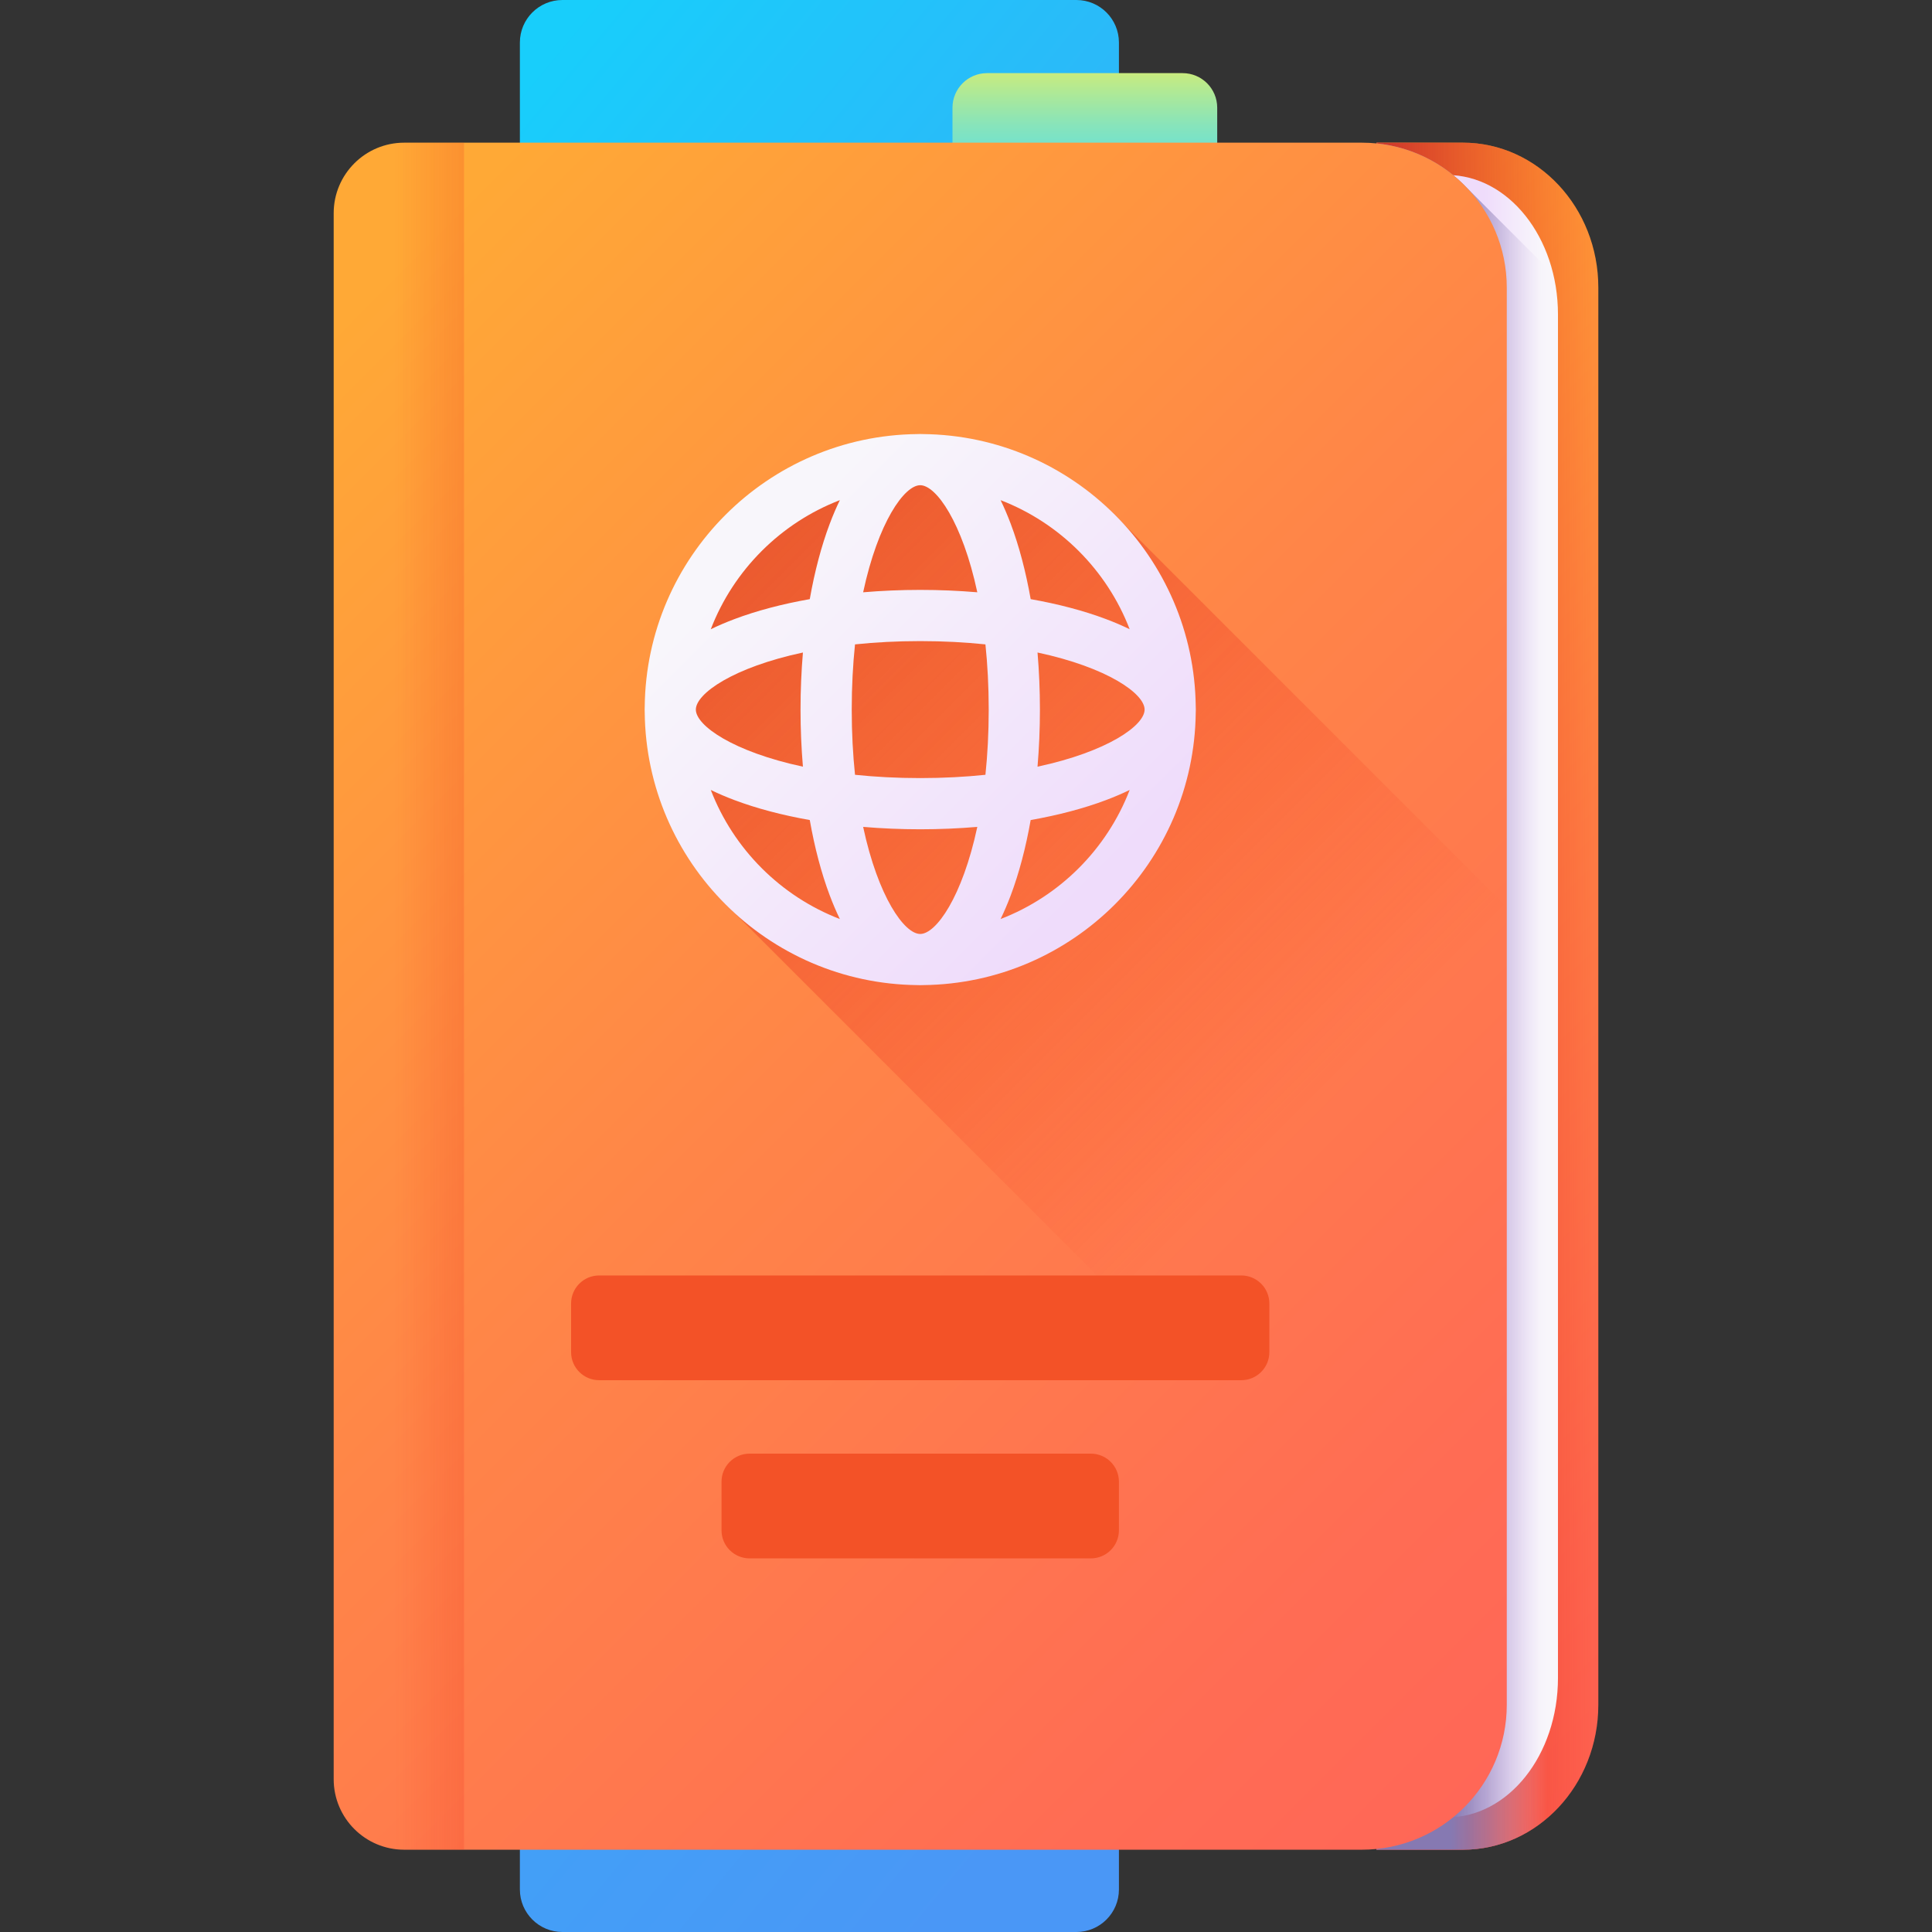
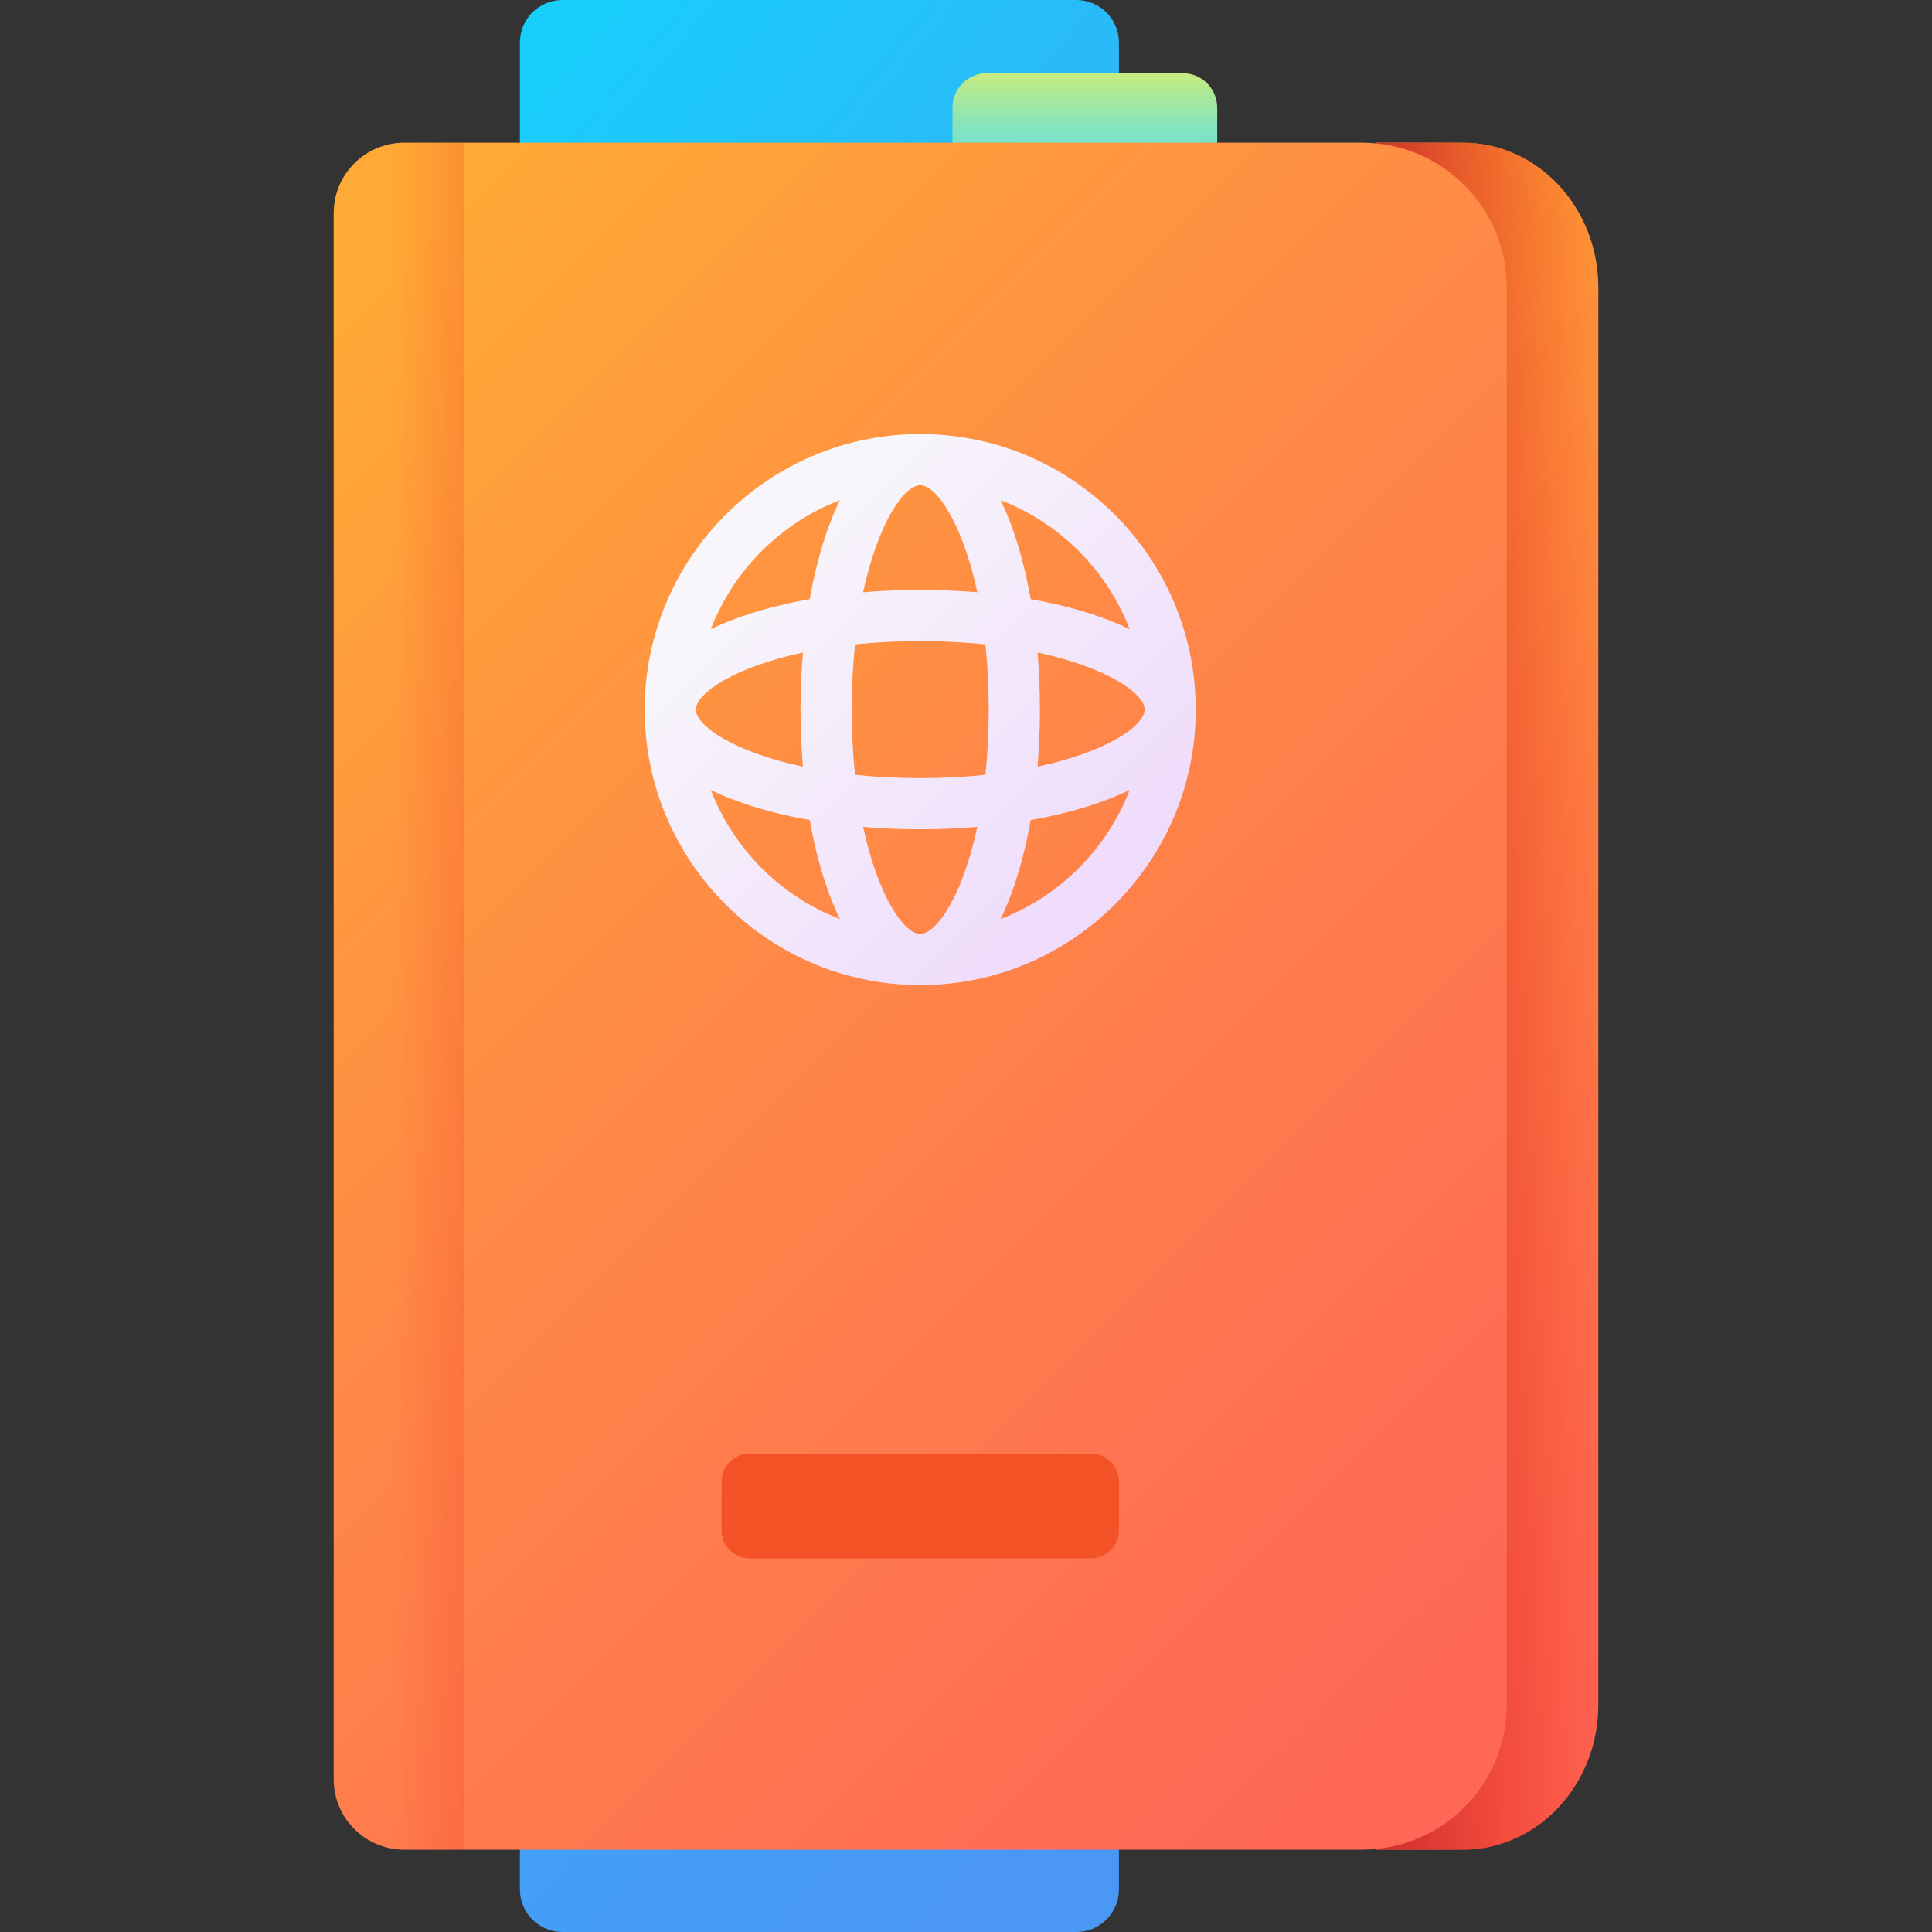
<svg xmlns="http://www.w3.org/2000/svg" xmlns:xlink="http://www.w3.org/1999/xlink" id="Capa_1" height="512" viewBox="0 0 510 510" width="512">
  <rect x="0" y="0" width="510" height="510" fill="#333333" stroke="none" />
  <linearGradient id="lg1">
    <stop offset="0" stop-color="#ffa936" />
    <stop offset=".411" stop-color="#ff8548" />
    <stop offset=".778" stop-color="#ff6c54" />
    <stop offset="1" stop-color="#ff6359" />
  </linearGradient>
  <linearGradient id="SVGID_1_" gradientUnits="userSpaceOnUse" x1="272.277" x2="529.793" xlink:href="#lg1" y1="153.442" y2="410.958" />
  <linearGradient id="lg2">
    <stop offset="0" stop-color="#f82814" stop-opacity="0" />
    <stop offset="1" stop-color="#c0272d" />
  </linearGradient>
  <linearGradient id="SVGID_2_" gradientUnits="userSpaceOnUse" x1="429.085" x2="355.967" xlink:href="#lg2" y1="262.97" y2="262.97" />
  <linearGradient id="lg3">
    <stop offset="0" stop-color="#f8f6fb" />
    <stop offset="1" stop-color="#efdcfb" />
  </linearGradient>
  <linearGradient id="SVGID_3_" gradientUnits="userSpaceOnUse" x1="406.575" x2="391.813" xlink:href="#lg3" y1="262.97" y2="262.97" />
  <linearGradient id="SVGID_4_" gradientUnits="userSpaceOnUse" x1="54.903" x2="359.798" y1="121.288" y2="373.879">
    <stop offset="0" stop-color="#18cefb" />
    <stop offset=".297" stop-color="#2bb9f9" />
    <stop offset=".735" stop-color="#42a0f7" />
    <stop offset="1" stop-color="#4a97f6" />
  </linearGradient>
  <linearGradient id="SVGID_5_" gradientUnits="userSpaceOnUse" x1="286.373" x2="286.373" y1="18.433" y2="44.66">
    <stop offset="0" stop-color="#cdec7a" />
    <stop offset=".216" stop-color="#b0e995" />
    <stop offset=".561" stop-color="#87e4bb" />
    <stop offset=".835" stop-color="#6ee1d2" />
    <stop offset="1" stop-color="#65e0db" />
  </linearGradient>
  <linearGradient id="SVGID_6_" gradientUnits="userSpaceOnUse" x1="408.399" x2="383" y1="263.068" y2="263.068">
    <stop offset="0" stop-color="#efdcfb" stop-opacity="0" />
    <stop offset=".029" stop-color="#e9d6f7" stop-opacity=".029" />
    <stop offset=".22" stop-color="#c5b5de" stop-opacity=".22" />
    <stop offset=".414" stop-color="#aa9bcb" stop-opacity=".414" />
    <stop offset=".608" stop-color="#9688bd" stop-opacity=".608" />
    <stop offset=".803" stop-color="#8a7db5" stop-opacity=".803" />
    <stop offset="1" stop-color="#8679b2" />
  </linearGradient>
  <linearGradient id="SVGID_7_" gradientUnits="userSpaceOnUse" x1="73.849" x2="457.826" xlink:href="#lg1" y1="99.655" y2="483.631" />
  <linearGradient id="SVGID_8_" gradientUnits="userSpaceOnUse" x1="347.3" x2="74.821" xlink:href="#lg2" y1="291.697" y2="19.218" />
  <linearGradient id="SVGID_9_" gradientUnits="userSpaceOnUse" x1="200.508" x2="289.027" xlink:href="#lg3" y1="144.906" y2="233.424" />
  <linearGradient id="SVGID_10_" gradientUnits="userSpaceOnUse" x1="104.058" x2="202.681" xlink:href="#lg2" y1="262.97" y2="262.97" />
  <g>
    <path d="m386.16 37.662h-22.818v450.616h22.818c19.748 0 35.756-17.128 35.756-38.257v-374.102c0-21.129-16.008-38.257-35.756-38.257z" fill="url(#SVGID_1_)" />
    <path d="m386.16 37.662h-22.818v450.616h22.818c19.748 0 35.756-17.128 35.756-38.257v-374.102c0-21.129-16.008-38.257-35.756-38.257z" fill="url(#SVGID_2_)" />
-     <path d="m382.011 46.197h-18.669v433.547h18.669c16.157 0 29.255-16.479 29.255-36.808v-359.932c.001-20.328-13.097-36.807-29.255-36.807z" fill="url(#SVGID_3_)" />
    <path d="m284.146 510h-135.686c-6.198 0-11.223-5.025-11.223-11.223v-487.554c0-6.198 5.024-11.223 11.223-11.223h135.687c6.198 0 11.223 5.025 11.223 11.223v487.555c-.001 6.197-5.026 11.222-11.224 11.222z" fill="url(#SVGID_4_)" />
    <path d="m321.314 41.196h-69.882v-12.764c0-5.041 4.086-9.127 9.127-9.127h51.629c5.04 0 9.127 4.086 9.127 9.127v12.764z" fill="url(#SVGID_5_)" />
-     <path d="m387.195 49.551c-6.138-6.447-14.497-10.756-23.853-11.692v450.42h22.818c19.748 0 35.756-17.128 35.756-38.257v-365.751z" fill="url(#SVGID_6_)" />
    <path d="m359.493 488.278h-252.789c-10.284 0-18.62-8.336-18.62-18.62v-413.376c0-10.284 8.337-18.62 18.62-18.62h252.789c21.129 0 38.257 17.128 38.257 38.257v374.102c-.001 21.129-17.129 38.257-38.257 38.257z" fill="url(#SVGID_7_)" />
-     <path d="m397.749 239.445-101.107-101.107c-13.148-14.411-32.001-22.532-52.953-22.752-.261-.012-1.285-.012-1.545 0-39.499.415-70.54 31.457-70.955 70.955-.012.261-.012 1.285 0 1.546.22 20.952 8.34 39.804 22.751 52.952l203.811 203.811v-205.405z" fill="url(#SVGID_8_)" />
    <path d="m315.645 188.087c.012-.261.02-.519.02-.773s-.008-.512-.02-.773c-.415-39.499-32.457-71.54-71.955-71.955-.261-.012-.519-.02-.773-.02s-.512.008-.773.02c-39.499.415-71.54 32.457-71.955 71.955-.012.261-.02.519-.02.773s.008.512.02.773c.415 39.499 32.457 71.54 71.955 71.955.261.012.519.02.773.02s.512-.008.773-.02c39.498-.415 71.539-32.457 71.955-71.955zm-41.764 14.295c.413-4.901.632-9.943.632-15.068s-.219-10.167-.632-15.068c18.468 3.949 28.266 10.868 28.266 15.068s-9.798 11.118-28.266 15.068zm-30.965 44.162c-4.2 0-11.118-9.798-15.068-28.266 4.901.413 9.943.632 15.068.632s10.167-.219 15.068-.632c-3.949 18.469-10.868 28.266-15.068 28.266zm0-41.15c-6.201 0-11.939-.316-17.213-.867-.55-5.274-.867-11.012-.867-17.213s.317-11.939.867-17.213c5.274-.55 11.012-.867 17.213-.867s11.939.317 17.213.867c.55 5.274.867 11.012.867 17.213s-.317 11.939-.867 17.213c-5.274.55-11.011.867-17.213.867zm-59.23-18.08c0-4.2 9.798-11.118 28.266-15.068-.413 4.901-.632 9.943-.632 15.068s.219 10.167.632 15.068c-18.468-3.95-28.266-10.868-28.266-15.068zm59.23-59.231c4.2 0 11.118 9.798 15.068 28.266-4.901-.413-9.943-.632-15.068-.632s-10.167.219-15.068.632c3.95-18.468 10.869-28.266 15.068-28.266zm55.287 38.015c-1.885-.917-3.955-1.811-6.244-2.672-5.886-2.216-12.612-3.984-19.886-5.268-1.284-7.275-3.052-14.001-5.268-19.886-.862-2.289-1.756-4.359-2.673-6.244 15.617 6.013 28.057 18.453 34.071 34.07zm-76.502-34.07c-.917 1.885-1.811 3.955-2.673 6.244-2.216 5.886-3.984 12.611-5.268 19.886-7.275 1.284-14.001 3.052-19.886 5.268-2.289.862-4.359 1.756-6.244 2.672 6.013-15.617 18.454-28.057 34.071-34.07zm-34.071 76.502c1.885.917 3.955 1.811 6.244 2.672 5.886 2.216 12.612 3.984 19.886 5.268 1.284 7.275 3.052 14.001 5.268 19.886.862 2.289 1.756 4.359 2.673 6.244-15.617-6.013-28.058-18.454-34.071-34.07zm76.502 34.07c.917-1.885 1.811-3.955 2.673-6.244 2.216-5.886 3.984-12.611 5.268-19.886 7.275-1.284 14.001-3.052 19.886-5.268 2.289-.862 4.359-1.756 6.244-2.672-6.014 15.616-18.454 28.057-34.071 34.07z" fill="url(#SVGID_9_)" />
-     <path d="m327.672 364.338h-169.511c-4.091 0-7.407-3.316-7.407-7.407v-12.834c0-4.091 3.316-7.407 7.407-7.407h169.511c4.091 0 7.407 3.316 7.407 7.407v12.834c0 4.091-3.316 7.407-7.407 7.407z" fill="#f35227" />
    <path d="m287.962 411.374h-90.091c-4.091 0-7.407-3.316-7.407-7.407v-12.834c0-4.091 3.316-7.407 7.407-7.407h90.091c4.091 0 7.407 3.316 7.407 7.407v12.834c0 4.091-3.316 7.407-7.407 7.407z" fill="#f35227" />
    <path d="m122.491 37.662h-15.787c-10.284 0-18.62 8.337-18.62 18.62v413.376c0 10.284 8.336 18.62 18.62 18.62h15.787z" fill="url(#SVGID_10_)" />
  </g>
</svg>